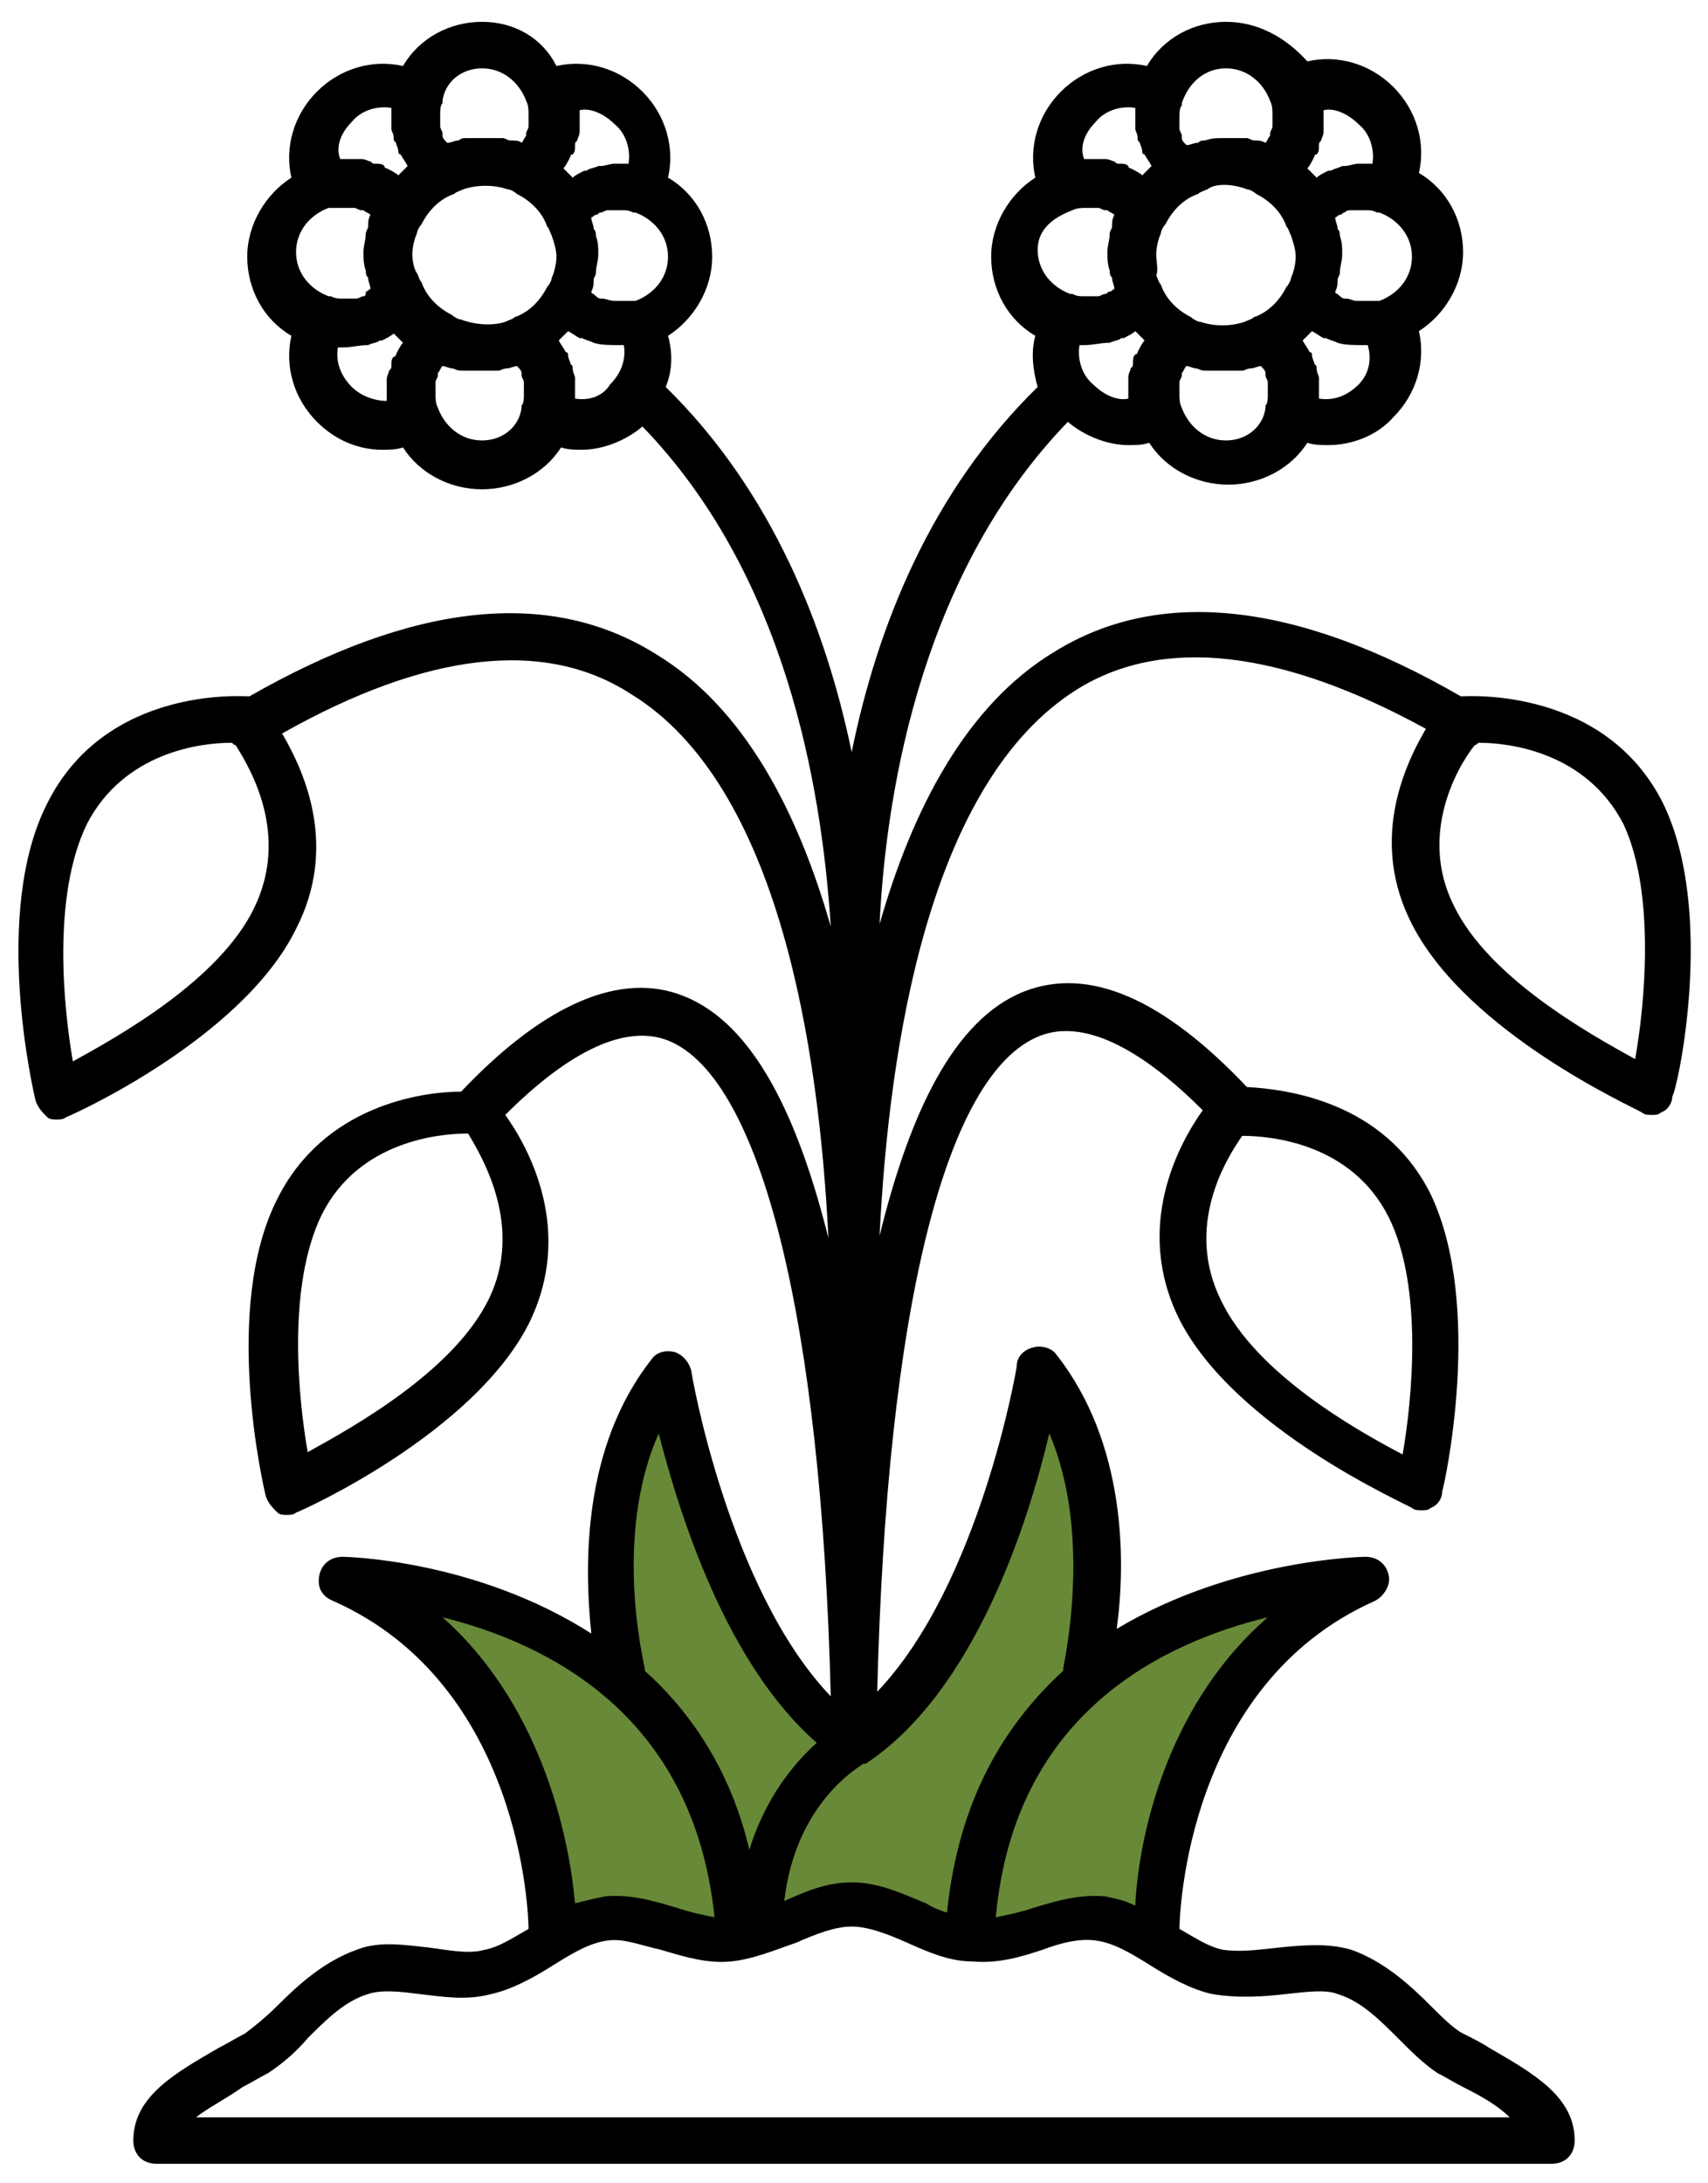
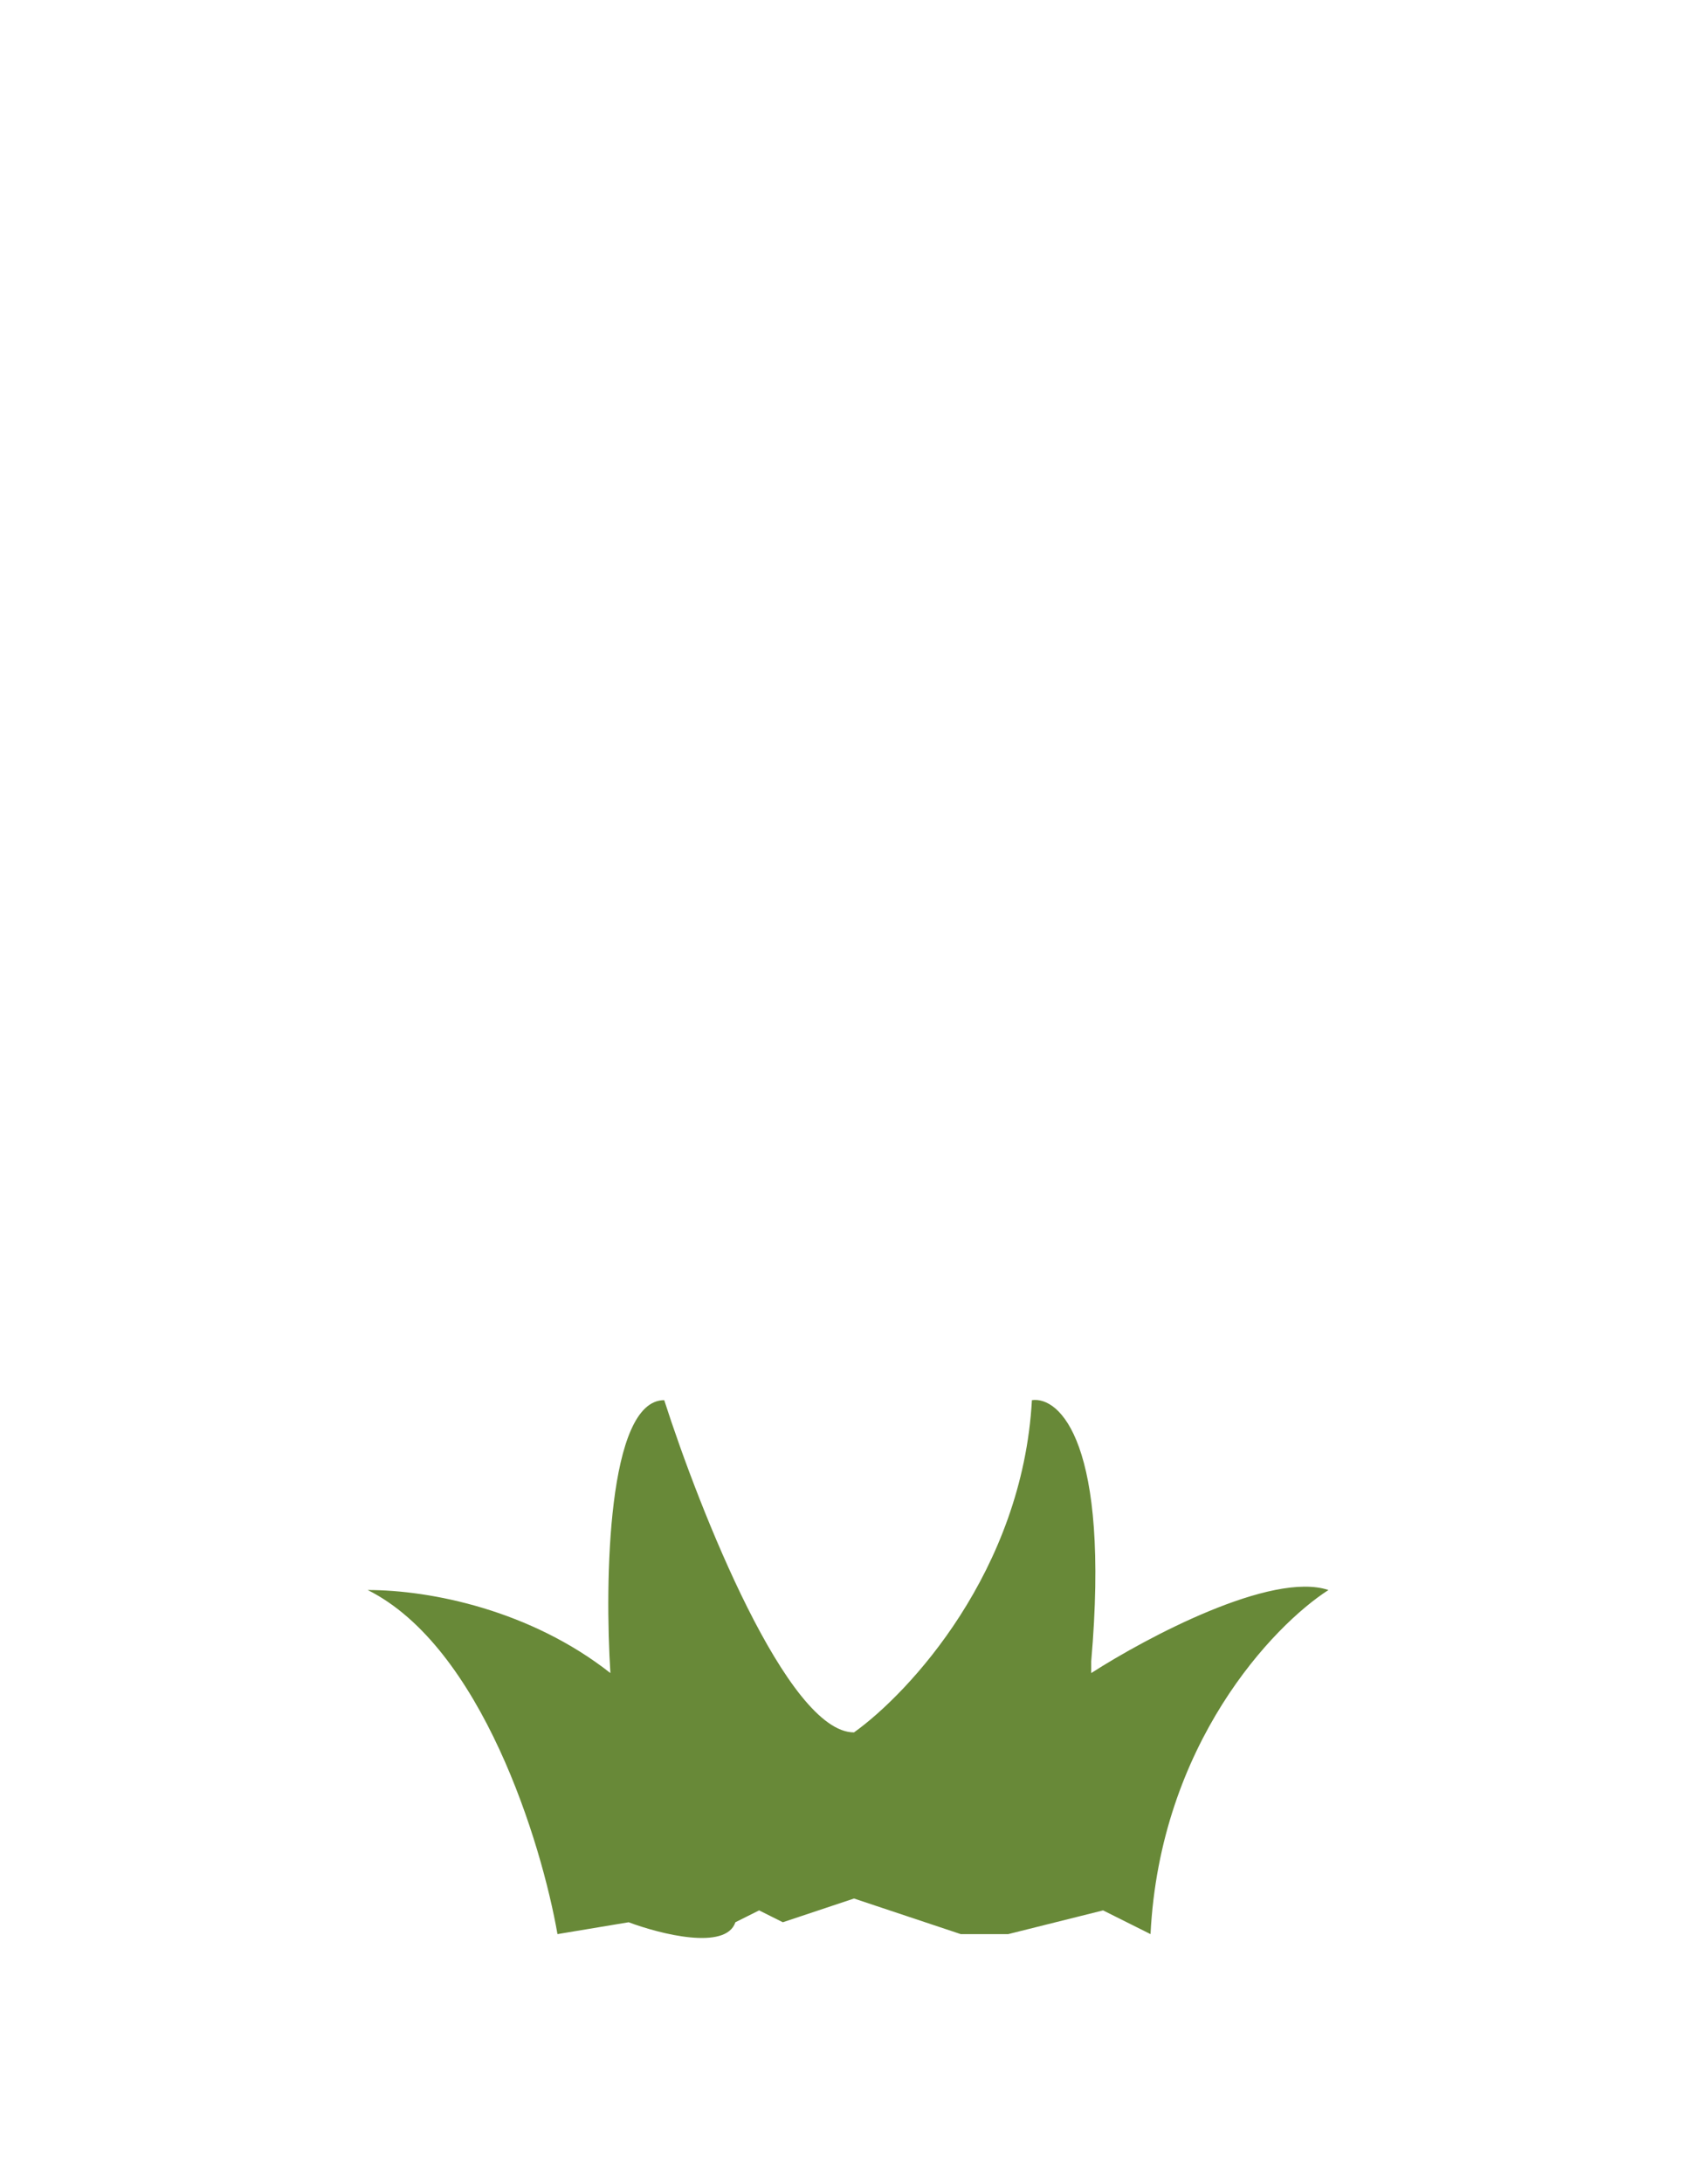
<svg xmlns="http://www.w3.org/2000/svg" width="72" height="92" viewBox="0 0 72 92" fill="none">
  <g id="plant">
    <path id="Vector 17" d="M23.5 81.5C22.833 77.667 20.3 69.4 15.5 67C18.168 67 22.368 67.853 25.731 70.5C25.488 66.667 25.6 59 28 59C29.5 63.667 33.2 73 36 73C38.333 71.334 43.1 66.2 43.5 59C44.667 58.834 46.8 60.8 46 70V70.5C48.333 69 53.6 66.2 56 67C53.667 68.5 48.9 73.5 48.5 81.5L46.5 80.5L42.5 81.5H40.5L36 80L33 81L32 80.5L31 81C30.6 82.2 27.833 81.5 26.5 81L23.5 81.5Z" fill="#688938" />
-     <path id="Vector" d="M70.104 33.848C67.654 28.948 61.872 29.34 61.676 29.34H61.578C54.62 25.322 48.838 24.734 44.428 27.478C40.704 29.732 38.45 34.142 37.078 38.944C37.372 32.868 39.038 23.95 45.016 17.776C45.702 18.364 46.682 18.756 47.564 18.756C47.858 18.756 48.152 18.756 48.446 18.658C49.132 19.736 50.406 20.422 51.778 20.422C53.15 20.422 54.424 19.736 55.11 18.658C55.404 18.756 55.698 18.756 55.992 18.756C56.972 18.756 58.05 18.364 58.736 17.58C59.716 16.6 60.108 15.228 59.814 13.954C60.892 13.268 61.676 11.994 61.676 10.622C61.676 9.25 60.99 7.976 59.814 7.29C60.108 6.016 59.716 4.644 58.736 3.664C57.756 2.684 56.384 2.292 55.11 2.586C54.228 1.606 53.052 0.92 51.68 0.92C50.308 0.92 49.034 1.606 48.348 2.782C47.074 2.488 45.702 2.88 44.722 3.86C43.742 4.84 43.35 6.212 43.644 7.486C42.566 8.172 41.782 9.446 41.782 10.818C41.782 12.19 42.468 13.464 43.644 14.15C43.448 14.836 43.546 15.62 43.742 16.306C39.234 20.716 36.98 26.4 35.902 31.692C34.824 26.498 32.57 20.716 28.062 16.306C28.356 15.62 28.356 14.836 28.16 14.15C29.238 13.464 30.022 12.19 30.022 10.818C30.022 9.446 29.336 8.172 28.16 7.486C28.454 6.212 28.062 4.84 27.082 3.86C26.102 2.88 24.73 2.488 23.456 2.782C22.868 1.606 21.692 0.92 20.32 0.92C18.948 0.92 17.674 1.606 16.988 2.782C15.714 2.488 14.342 2.88 13.362 3.86C12.382 4.84 11.99 6.212 12.284 7.486C11.206 8.172 10.422 9.446 10.422 10.818C10.422 12.19 11.108 13.464 12.284 14.15C11.99 15.424 12.382 16.796 13.362 17.776C14.146 18.56 15.126 18.952 16.106 18.952C16.4 18.952 16.694 18.952 16.988 18.854C17.674 19.932 18.948 20.618 20.32 20.618C21.692 20.618 22.966 19.932 23.652 18.854C23.946 18.952 24.24 18.952 24.534 18.952C25.416 18.952 26.396 18.56 27.082 17.972C33.06 24.146 34.628 32.966 35.02 39.042C33.648 34.24 31.394 29.83 27.67 27.576C23.162 24.734 17.38 25.42 10.52 29.34H10.422C10.128 29.34 4.444 28.948 1.994 33.848C-0.358 38.454 1.406 46 1.504 46.392C1.602 46.686 1.798 46.882 1.994 47.078C2.092 47.176 2.288 47.176 2.386 47.176C2.484 47.176 2.68 47.176 2.778 47.078C3.072 46.98 10.226 43.746 12.48 39.14C14.244 35.71 12.872 32.574 11.892 30.908C17.968 27.478 22.966 26.89 26.592 29.242C32.864 33.064 34.53 44.236 34.922 52.174C33.648 47.078 31.786 43.158 28.846 41.982C26.2 40.904 22.966 42.276 19.438 46C17.772 46 13.656 46.588 11.696 50.508C9.344 55.114 11.108 62.66 11.206 63.052C11.304 63.346 11.5 63.542 11.696 63.738C11.794 63.836 11.99 63.836 12.088 63.836C12.186 63.836 12.382 63.836 12.48 63.738C12.774 63.64 19.928 60.406 22.28 55.8C24.24 51.88 22.28 48.352 21.3 46.98C24.044 44.236 26.396 43.158 28.16 43.844C32.08 45.412 34.628 55.604 35.02 71.48C30.708 66.972 29.14 57.858 29.14 57.76C29.042 57.368 28.748 57.074 28.454 56.976C28.062 56.878 27.67 56.976 27.474 57.27C24.534 60.994 24.632 65.992 24.926 68.834C20.026 65.698 14.538 65.6 14.44 65.6C13.95 65.6 13.558 65.894 13.46 66.384C13.362 66.874 13.558 67.266 14.048 67.462C21.986 70.99 22.28 80.692 22.28 81.28C21.594 81.672 21.006 82.064 20.418 82.162C19.732 82.358 18.85 82.162 18.066 82.064C17.086 81.966 16.008 81.77 15.028 82.162C13.656 82.652 12.578 83.632 11.696 84.514C11.206 85.004 10.716 85.396 10.324 85.69C9.932 85.886 9.638 86.082 9.246 86.278C7.384 87.356 5.62 88.336 5.62 90.198C5.62 90.786 6.012 91.178 6.6 91.178H65.4C65.988 91.178 66.38 90.786 66.38 90.198C66.38 88.336 64.616 87.356 62.754 86.278C62.46 86.082 62.068 85.886 61.676 85.69C61.284 85.494 60.794 85.004 60.304 84.514C59.422 83.632 58.344 82.652 56.972 82.162C55.992 81.868 54.914 81.966 53.934 82.064C53.052 82.162 52.268 82.26 51.582 82.162C50.994 82.064 50.406 81.672 49.72 81.28C49.72 80.692 50.014 70.99 57.952 67.462C58.344 67.266 58.638 66.776 58.54 66.384C58.442 65.894 58.05 65.6 57.56 65.6C57.462 65.6 51.974 65.698 47.074 68.638C47.466 65.796 47.466 60.798 44.526 57.074C44.33 56.78 43.84 56.682 43.546 56.78C43.154 56.878 42.86 57.172 42.86 57.564C42.86 57.662 41.292 66.776 36.98 71.284C37.372 55.31 39.822 45.216 43.84 43.648C45.604 42.962 47.956 44.04 50.7 46.784C49.72 48.156 47.76 51.684 49.72 55.604C52.072 60.21 59.226 63.346 59.52 63.542C59.618 63.64 59.814 63.64 59.912 63.64C60.108 63.64 60.206 63.64 60.304 63.542C60.598 63.444 60.794 63.15 60.794 62.856C60.892 62.562 62.558 55.016 60.304 50.312C58.344 46.392 54.228 45.902 52.562 45.804C49.034 42.08 45.898 40.708 43.154 41.786C40.214 42.962 38.352 46.882 37.078 52.076C37.47 44.138 39.136 32.966 45.408 29.046C49.034 26.792 54.032 27.38 60.108 30.712C59.128 32.378 57.756 35.514 59.52 38.944C61.872 43.55 68.928 46.686 69.222 46.882C69.32 46.98 69.516 46.98 69.614 46.98C69.81 46.98 69.908 46.98 70.006 46.882C70.3 46.784 70.496 46.49 70.496 46.196C70.692 46 72.358 38.454 70.104 33.848ZM10.716 38.258C9.246 41.296 5.032 43.648 3.072 44.726C2.68 42.472 2.19 37.768 3.66 34.73C5.228 31.692 8.462 31.3 9.736 31.3C9.834 31.3 9.834 31.398 9.932 31.398C10.618 32.476 12.186 35.22 10.716 38.258ZM20.614 54.722C19.144 57.76 14.93 60.112 12.97 61.19C12.578 58.936 12.088 54.232 13.558 51.194C15.126 48.058 18.556 47.764 19.732 47.764C20.32 48.744 22.084 51.684 20.614 54.722ZM58.54 51.292C60.01 54.232 59.52 59.034 59.128 61.288C57.07 60.21 52.954 57.858 51.484 54.82C49.916 51.684 51.68 48.842 52.366 47.862C53.542 47.862 56.972 48.156 58.54 51.292ZM45.212 8.858C45.408 8.76 45.604 8.76 45.8 8.76C45.898 8.76 46.094 8.76 46.192 8.76H46.29C46.388 8.76 46.486 8.858 46.584 8.858H46.682C46.78 8.956 46.878 8.956 46.976 9.054C46.878 9.25 46.878 9.348 46.878 9.544C46.878 9.642 46.78 9.74 46.78 9.838C46.78 10.132 46.682 10.328 46.682 10.622C46.682 10.916 46.682 11.112 46.78 11.406C46.78 11.504 46.78 11.602 46.878 11.7C46.878 11.896 46.976 11.994 46.976 12.19C46.878 12.19 46.878 12.288 46.78 12.288C46.682 12.288 46.682 12.386 46.584 12.386C46.486 12.386 46.388 12.484 46.29 12.484H46.192C46.094 12.484 45.996 12.484 45.8 12.484H45.702C45.506 12.484 45.408 12.484 45.212 12.386H45.114C44.33 12.092 43.742 11.406 43.742 10.524C43.742 9.642 44.428 9.152 45.212 8.858ZM56.678 8.956C56.776 8.858 56.874 8.858 56.972 8.858H57.07C57.168 8.858 57.266 8.858 57.462 8.858H57.56C57.756 8.858 57.854 8.858 58.05 8.956H58.148C58.932 9.25 59.52 9.936 59.52 10.818C59.52 11.7 58.932 12.386 58.148 12.68C57.952 12.68 57.756 12.68 57.658 12.68C57.56 12.68 57.462 12.68 57.266 12.68H57.168C57.07 12.68 56.874 12.582 56.776 12.582C56.776 12.582 56.776 12.582 56.678 12.582C56.58 12.582 56.482 12.484 56.384 12.386C56.384 12.386 56.286 12.386 56.286 12.288C56.384 12.092 56.384 11.994 56.384 11.798C56.384 11.7 56.482 11.602 56.482 11.504C56.482 11.21 56.58 11.014 56.58 10.72C56.58 10.426 56.58 10.23 56.482 9.936C56.482 9.838 56.482 9.74 56.384 9.642C56.384 9.446 56.286 9.348 56.286 9.152C56.384 9.152 56.384 9.054 56.482 9.054C56.58 9.054 56.58 8.956 56.678 8.956ZM52.562 7.976C52.66 7.976 52.856 8.074 52.954 8.172C53.542 8.466 54.032 8.956 54.228 9.544C54.326 9.642 54.326 9.74 54.424 9.936C54.522 10.23 54.62 10.524 54.62 10.818C54.62 11.112 54.522 11.504 54.424 11.7C54.424 11.798 54.326 11.994 54.228 12.092C53.934 12.68 53.444 13.17 52.856 13.366C52.758 13.464 52.66 13.464 52.464 13.562C51.876 13.758 51.19 13.758 50.602 13.562C50.504 13.562 50.308 13.464 50.21 13.366C49.622 13.072 49.132 12.582 48.936 11.994C48.838 11.896 48.838 11.798 48.74 11.602C48.838 11.406 48.74 11.014 48.74 10.72C48.74 10.426 48.838 10.034 48.936 9.838C48.936 9.74 49.034 9.544 49.132 9.446C49.426 8.858 49.916 8.368 50.504 8.172C50.602 8.074 50.7 8.074 50.896 7.976C51.288 7.682 52.072 7.78 52.562 7.976ZM46.094 16.208C45.604 15.816 45.408 15.13 45.506 14.542H45.604H45.702C46.094 14.542 46.388 14.444 46.78 14.444C46.976 14.346 47.172 14.346 47.27 14.248H47.368C47.564 14.15 47.76 14.052 47.858 13.954L47.956 14.052C48.054 14.15 48.054 14.15 48.152 14.248L48.25 14.346C48.152 14.444 48.054 14.64 47.956 14.836C47.956 14.836 47.956 14.934 47.858 14.934C47.76 15.032 47.76 15.13 47.76 15.326C47.76 15.424 47.76 15.424 47.662 15.522C47.662 15.62 47.564 15.718 47.564 15.914C47.564 16.012 47.564 16.012 47.564 16.11C47.564 16.306 47.564 16.502 47.564 16.6C47.564 16.698 47.564 16.796 47.564 16.796C47.172 16.894 46.584 16.698 46.094 16.208ZM51.68 18.56C50.798 18.56 50.112 17.972 49.818 17.188C49.72 16.992 49.72 16.796 49.72 16.6C49.72 16.502 49.72 16.306 49.72 16.208V16.11C49.72 16.012 49.818 15.914 49.818 15.816V15.718C49.916 15.62 49.916 15.522 50.014 15.424C50.112 15.424 50.308 15.522 50.406 15.522C50.504 15.522 50.602 15.62 50.798 15.62C50.896 15.62 51.092 15.62 51.19 15.62C51.288 15.62 51.484 15.62 51.582 15.62C51.68 15.62 51.876 15.62 51.974 15.62C52.072 15.62 52.268 15.62 52.366 15.62C52.464 15.62 52.562 15.522 52.758 15.522C52.856 15.522 53.052 15.424 53.15 15.424C53.248 15.522 53.346 15.62 53.346 15.718V15.816C53.346 15.914 53.444 16.012 53.444 16.11V16.208C53.444 16.306 53.444 16.502 53.444 16.6C53.444 16.796 53.444 16.992 53.346 17.09C53.346 17.09 53.346 17.09 53.346 17.188C53.248 17.972 52.562 18.56 51.68 18.56ZM57.266 16.208C57.266 16.306 57.266 16.306 57.266 16.208C56.776 16.698 56.188 16.894 55.6 16.796C55.6 16.698 55.6 16.6 55.6 16.6C55.6 16.404 55.6 16.208 55.6 16.11C55.6 16.012 55.6 16.012 55.6 15.914C55.6 15.816 55.502 15.718 55.502 15.522C55.502 15.424 55.502 15.424 55.404 15.326C55.404 15.228 55.306 15.13 55.306 14.934C55.306 14.934 55.306 14.836 55.208 14.836C55.11 14.64 55.012 14.542 54.914 14.346L55.012 14.248C55.11 14.15 55.11 14.15 55.208 14.052L55.306 13.954C55.502 14.052 55.6 14.15 55.796 14.248H55.894C56.09 14.346 56.188 14.346 56.384 14.444C56.678 14.542 57.07 14.542 57.462 14.542H57.56H57.658C57.854 15.228 57.658 15.816 57.266 16.208ZM57.266 5.232C57.756 5.624 57.952 6.31 57.854 6.898H57.756H57.658C57.56 6.898 57.364 6.898 57.266 6.898C57.07 6.898 56.874 6.996 56.678 6.996C56.678 6.996 56.678 6.996 56.58 6.996C56.384 7.094 56.286 7.094 56.09 7.192H55.992C55.796 7.29 55.6 7.388 55.502 7.486L55.404 7.388C55.306 7.29 55.306 7.29 55.208 7.192L55.11 7.094C55.208 6.996 55.306 6.8 55.404 6.604C55.404 6.604 55.404 6.506 55.502 6.506C55.6 6.408 55.6 6.31 55.6 6.114C55.6 6.016 55.6 6.016 55.698 5.918C55.698 5.82 55.796 5.722 55.796 5.526C55.796 5.428 55.796 5.428 55.796 5.33C55.796 5.134 55.796 4.938 55.796 4.84C55.796 4.742 55.796 4.644 55.796 4.644C56.188 4.546 56.776 4.742 57.266 5.232ZM51.68 2.88C52.562 2.88 53.248 3.468 53.542 4.252C53.64 4.448 53.64 4.644 53.64 4.84C53.64 4.938 53.64 5.134 53.64 5.232V5.33C53.64 5.428 53.542 5.526 53.542 5.624V5.722C53.444 5.82 53.444 5.918 53.346 6.016C53.15 5.918 53.052 5.918 52.856 5.918C52.758 5.918 52.66 5.82 52.562 5.82C52.268 5.82 51.974 5.82 51.778 5.82C51.68 5.82 51.582 5.82 51.484 5.82C51.288 5.82 51.092 5.82 50.798 5.918C50.7 5.918 50.602 5.918 50.504 6.016C50.308 6.016 50.21 6.114 50.014 6.114C49.916 6.016 49.818 5.918 49.818 5.82V5.722C49.818 5.624 49.72 5.526 49.72 5.428V5.33C49.72 5.232 49.72 5.036 49.72 4.938C49.72 4.742 49.72 4.546 49.818 4.448C49.818 4.448 49.818 4.448 49.818 4.35C50.112 3.468 50.798 2.88 51.68 2.88ZM46.192 5.134C46.584 4.644 47.27 4.448 47.858 4.546C47.858 4.644 47.858 4.742 47.858 4.742C47.858 4.938 47.858 5.134 47.858 5.232C47.858 5.33 47.858 5.33 47.858 5.428C47.858 5.526 47.956 5.624 47.956 5.82C47.956 5.918 47.956 5.918 48.054 6.016C48.054 6.114 48.152 6.212 48.152 6.408C48.152 6.408 48.152 6.506 48.25 6.506C48.348 6.702 48.446 6.8 48.544 6.996L48.446 7.094C48.348 7.192 48.348 7.192 48.25 7.29L48.152 7.388C48.054 7.29 47.858 7.192 47.662 7.094C47.662 7.094 47.564 7.094 47.564 6.996C47.466 6.898 47.368 6.898 47.172 6.898C47.074 6.898 47.074 6.898 46.976 6.8C46.878 6.8 46.78 6.702 46.584 6.702C46.486 6.702 46.486 6.702 46.388 6.702C46.192 6.702 45.996 6.702 45.898 6.702C45.8 6.702 45.702 6.702 45.702 6.702C45.506 6.212 45.702 5.624 46.192 5.134ZM25.906 12.68C25.71 12.68 25.514 12.582 25.416 12.582C25.416 12.582 25.416 12.582 25.318 12.582C25.22 12.582 25.122 12.484 25.024 12.386C25.024 12.386 24.926 12.386 24.926 12.288C25.024 12.092 25.024 11.994 25.024 11.798C25.024 11.7 25.122 11.602 25.122 11.504C25.122 11.21 25.22 11.014 25.22 10.72C25.22 10.426 25.22 10.23 25.122 9.936C25.122 9.838 25.122 9.74 25.024 9.642C25.024 9.446 24.926 9.348 24.926 9.152C25.024 9.152 25.024 9.054 25.122 9.054C25.22 9.054 25.22 8.956 25.318 8.956C25.416 8.956 25.514 8.858 25.612 8.858H25.71C25.808 8.858 25.906 8.858 26.102 8.858H26.2C26.396 8.858 26.494 8.858 26.69 8.956H26.788C27.572 9.25 28.16 9.936 28.16 10.818C28.16 11.7 27.572 12.386 26.788 12.68C26.592 12.68 26.396 12.68 26.298 12.68C26.102 12.68 26.004 12.68 25.906 12.68ZM19.438 13.464C19.34 13.464 19.144 13.366 19.046 13.268C18.458 12.974 17.968 12.484 17.772 11.896C17.674 11.798 17.674 11.7 17.576 11.504C17.478 11.406 17.38 11.014 17.38 10.72C17.38 10.426 17.478 10.034 17.576 9.838C17.576 9.74 17.674 9.544 17.772 9.446C18.066 8.858 18.556 8.368 19.144 8.172C19.242 8.074 19.34 8.074 19.536 7.976C20.124 7.78 20.81 7.78 21.398 7.976C21.496 7.976 21.692 8.074 21.79 8.172C22.378 8.466 22.868 8.956 23.064 9.544C23.162 9.642 23.162 9.74 23.26 9.936C23.358 10.23 23.456 10.524 23.456 10.818C23.456 11.112 23.358 11.504 23.26 11.7C23.26 11.798 23.162 11.994 23.064 12.092C22.77 12.68 22.28 13.17 21.692 13.366C21.594 13.464 21.496 13.464 21.3 13.562C20.712 13.758 19.928 13.66 19.438 13.464ZM15.322 12.484C15.224 12.484 15.126 12.582 15.028 12.582H14.93C14.832 12.582 14.734 12.582 14.538 12.582H14.44C14.244 12.582 14.146 12.582 13.95 12.484H13.852C13.068 12.19 12.48 11.504 12.48 10.622C12.48 9.74 13.068 9.054 13.852 8.76C14.048 8.76 14.244 8.76 14.44 8.76C14.538 8.76 14.734 8.76 14.832 8.76H14.93C15.028 8.76 15.126 8.858 15.224 8.858H15.322C15.42 8.956 15.518 8.956 15.616 9.054C15.518 9.25 15.518 9.348 15.518 9.544C15.518 9.642 15.42 9.74 15.42 9.838C15.42 10.132 15.322 10.328 15.322 10.622C15.322 10.916 15.322 11.112 15.42 11.406C15.42 11.504 15.42 11.602 15.518 11.7C15.518 11.896 15.616 11.994 15.616 12.19C15.518 12.19 15.518 12.288 15.42 12.288C15.42 12.386 15.42 12.484 15.322 12.484ZM25.906 5.232C26.396 5.624 26.592 6.31 26.494 6.898H26.396H26.298C26.2 6.898 26.004 6.898 25.906 6.898C25.71 6.898 25.514 6.996 25.318 6.996C25.318 6.996 25.318 6.996 25.22 6.996C25.024 7.094 24.828 7.094 24.73 7.192H24.632C24.436 7.29 24.24 7.388 24.142 7.486L24.044 7.388C23.946 7.29 23.946 7.29 23.848 7.192L23.75 7.094C23.848 6.996 23.946 6.8 24.044 6.604C24.044 6.604 24.044 6.506 24.142 6.506C24.24 6.408 24.24 6.31 24.24 6.114C24.24 6.016 24.24 6.016 24.338 5.918C24.338 5.82 24.436 5.722 24.436 5.526C24.436 5.428 24.436 5.428 24.436 5.33C24.436 5.134 24.436 4.938 24.436 4.84C24.436 4.742 24.436 4.644 24.436 4.644C24.828 4.546 25.416 4.742 25.906 5.232ZM20.32 2.88C21.202 2.88 21.888 3.468 22.182 4.252C22.28 4.448 22.28 4.644 22.28 4.84C22.28 4.938 22.28 5.134 22.28 5.232V5.33C22.28 5.428 22.182 5.526 22.182 5.624V5.722C22.084 5.82 22.084 5.918 21.986 6.016C21.888 5.918 21.692 5.918 21.496 5.918C21.398 5.918 21.3 5.82 21.202 5.82C21.006 5.82 20.81 5.82 20.614 5.82C20.418 5.82 20.32 5.82 20.222 5.82C20.026 5.82 19.83 5.82 19.634 5.82C19.536 5.82 19.438 5.82 19.34 5.918C19.144 5.918 19.046 6.016 18.85 6.016C18.752 5.918 18.654 5.82 18.654 5.722V5.624C18.654 5.526 18.556 5.428 18.556 5.33V5.232C18.556 5.134 18.556 4.938 18.556 4.84C18.556 4.644 18.556 4.448 18.654 4.35C18.654 4.35 18.654 4.35 18.654 4.252C18.752 3.468 19.438 2.88 20.32 2.88ZM14.832 5.134C15.224 4.644 15.91 4.448 16.498 4.546C16.498 4.644 16.498 4.742 16.498 4.742C16.498 4.938 16.498 5.134 16.498 5.232C16.498 5.33 16.498 5.33 16.498 5.428C16.498 5.526 16.596 5.624 16.596 5.82C16.596 5.918 16.596 5.918 16.694 6.016C16.694 6.114 16.792 6.212 16.792 6.408C16.792 6.408 16.792 6.506 16.89 6.506C16.988 6.702 17.086 6.8 17.184 6.996L17.086 7.094C16.988 7.192 16.988 7.192 16.89 7.29L16.792 7.388C16.694 7.29 16.498 7.192 16.302 7.094C16.302 7.094 16.204 7.094 16.204 6.996C16.106 6.898 16.008 6.898 15.812 6.898C15.714 6.898 15.714 6.898 15.616 6.8C15.518 6.8 15.42 6.702 15.224 6.702C15.126 6.702 15.126 6.702 15.028 6.702C14.832 6.702 14.636 6.702 14.538 6.702C14.44 6.702 14.342 6.702 14.342 6.702C14.146 6.212 14.342 5.624 14.832 5.134ZM14.832 16.306C14.734 16.306 14.734 16.306 14.832 16.306C14.342 15.816 14.146 15.228 14.244 14.64H14.342H14.44C14.832 14.64 15.126 14.542 15.518 14.542C15.714 14.444 15.91 14.444 16.008 14.346H16.106C16.302 14.248 16.498 14.15 16.596 14.052L16.694 14.15C16.792 14.248 16.792 14.248 16.89 14.346L16.988 14.444C16.89 14.542 16.792 14.738 16.694 14.934C16.694 14.934 16.694 15.032 16.596 15.032C16.498 15.13 16.498 15.228 16.498 15.424C16.498 15.522 16.498 15.522 16.4 15.62C16.4 15.718 16.302 15.816 16.302 16.012C16.302 16.11 16.302 16.11 16.302 16.208C16.302 16.404 16.302 16.6 16.302 16.698C16.302 16.796 16.302 16.894 16.302 16.894C15.812 16.894 15.224 16.698 14.832 16.306ZM20.32 18.56C19.438 18.56 18.752 17.972 18.458 17.188C18.36 16.992 18.36 16.796 18.36 16.6C18.36 16.502 18.36 16.306 18.36 16.208V16.11C18.36 16.012 18.458 15.914 18.458 15.816V15.718C18.556 15.62 18.556 15.522 18.654 15.424C18.752 15.424 18.948 15.522 19.046 15.522C19.144 15.522 19.242 15.62 19.438 15.62C19.536 15.62 19.732 15.62 19.83 15.62C19.928 15.62 20.124 15.62 20.222 15.62C20.32 15.62 20.516 15.62 20.614 15.62C20.712 15.62 20.908 15.62 21.006 15.62C21.104 15.62 21.202 15.522 21.398 15.522C21.496 15.522 21.692 15.424 21.79 15.424C21.888 15.522 21.986 15.62 21.986 15.718V15.816C21.986 15.914 22.084 16.012 22.084 16.11V16.208C22.084 16.306 22.084 16.502 22.084 16.6C22.084 16.796 22.084 16.992 21.986 17.09C21.986 17.09 21.986 17.09 21.986 17.188C21.888 17.972 21.202 18.56 20.32 18.56ZM24.24 16.796C24.24 16.698 24.24 16.6 24.24 16.6C24.24 16.404 24.24 16.208 24.24 16.11C24.24 16.012 24.24 16.012 24.24 15.914C24.24 15.816 24.142 15.718 24.142 15.522C24.142 15.424 24.142 15.424 24.044 15.326C24.044 15.228 23.946 15.13 23.946 14.934C23.946 14.934 23.946 14.836 23.848 14.836C23.75 14.64 23.652 14.542 23.554 14.346L23.652 14.248C23.75 14.15 23.75 14.15 23.848 14.052L23.946 13.954C24.142 14.052 24.24 14.15 24.436 14.248H24.534C24.73 14.346 24.828 14.346 25.024 14.444C25.318 14.542 25.71 14.542 26.102 14.542H26.2H26.298C26.396 15.13 26.2 15.718 25.71 16.208C25.416 16.698 24.828 16.894 24.24 16.796ZM27.18 70.304C27.18 70.206 25.808 64.816 27.768 60.406C28.65 63.836 30.61 70.108 34.432 73.44C33.55 74.224 32.276 75.694 31.59 77.948C30.806 74.616 29.14 72.166 27.18 70.402C27.18 70.304 27.18 70.304 27.18 70.304ZM18.654 68.148C22.966 69.226 29.238 72.166 30.12 80.79C29.63 80.692 29.14 80.594 28.552 80.398C27.572 80.104 26.592 79.81 25.514 79.908C25.024 80.006 24.632 80.104 24.24 80.202C24.044 77.948 23.064 72.068 18.654 68.148ZM54.228 84.024C55.11 83.926 55.894 83.828 56.384 84.024C57.364 84.318 58.148 85.102 58.932 85.886C59.52 86.474 60.01 86.964 60.598 87.356C60.99 87.552 61.284 87.748 61.676 87.944C62.46 88.336 63.146 88.728 63.636 89.218H8.266C8.756 88.826 9.54 88.434 10.226 87.944C10.618 87.748 10.912 87.552 11.304 87.356C11.892 86.964 12.48 86.474 12.97 85.886C13.754 85.102 14.538 84.318 15.518 84.024C16.106 83.828 16.89 83.926 17.674 84.024C18.556 84.122 19.634 84.318 20.712 84.024C21.594 83.828 22.476 83.338 23.26 82.848C24.044 82.358 24.828 81.868 25.612 81.77C26.298 81.672 26.984 81.966 27.866 82.162C28.846 82.456 29.826 82.75 30.806 82.652C31.786 82.554 32.668 82.162 33.55 81.868C34.432 81.476 35.216 81.182 35.902 81.182C36.588 81.182 37.372 81.476 38.254 81.868C39.136 82.26 40.018 82.652 40.998 82.652C42.076 82.75 43.056 82.456 43.938 82.162C44.722 81.868 45.506 81.672 46.192 81.77C46.976 81.868 47.76 82.358 48.544 82.848C49.328 83.338 50.21 83.828 51.092 84.024C52.268 84.22 53.346 84.122 54.228 84.024ZM47.858 80.3C47.466 80.104 47.074 80.006 46.584 79.908C45.506 79.81 44.526 80.104 43.546 80.398C42.958 80.594 42.468 80.692 41.978 80.79C42.762 72.166 49.034 69.226 53.444 68.148C48.936 72.068 47.956 77.948 47.858 80.3ZM44.232 60.406C46.094 64.718 44.82 70.206 44.82 70.304V70.402C42.37 72.656 40.41 75.792 39.92 80.594C39.626 80.496 39.332 80.398 39.038 80.202C38.058 79.81 37.078 79.32 35.902 79.32C34.824 79.32 33.942 79.712 33.06 80.104C33.55 75.89 36.294 74.42 36.392 74.322H36.49C41.096 71.284 43.35 64.13 44.232 60.406ZM68.928 44.628C66.968 43.55 62.754 41.198 61.284 38.16C59.814 35.22 61.382 32.378 62.166 31.398C62.264 31.398 62.264 31.3 62.362 31.3C63.636 31.3 66.87 31.692 68.438 34.73C69.81 37.67 69.32 42.472 68.928 44.628Z" fill="black" />
  </g>
</svg>